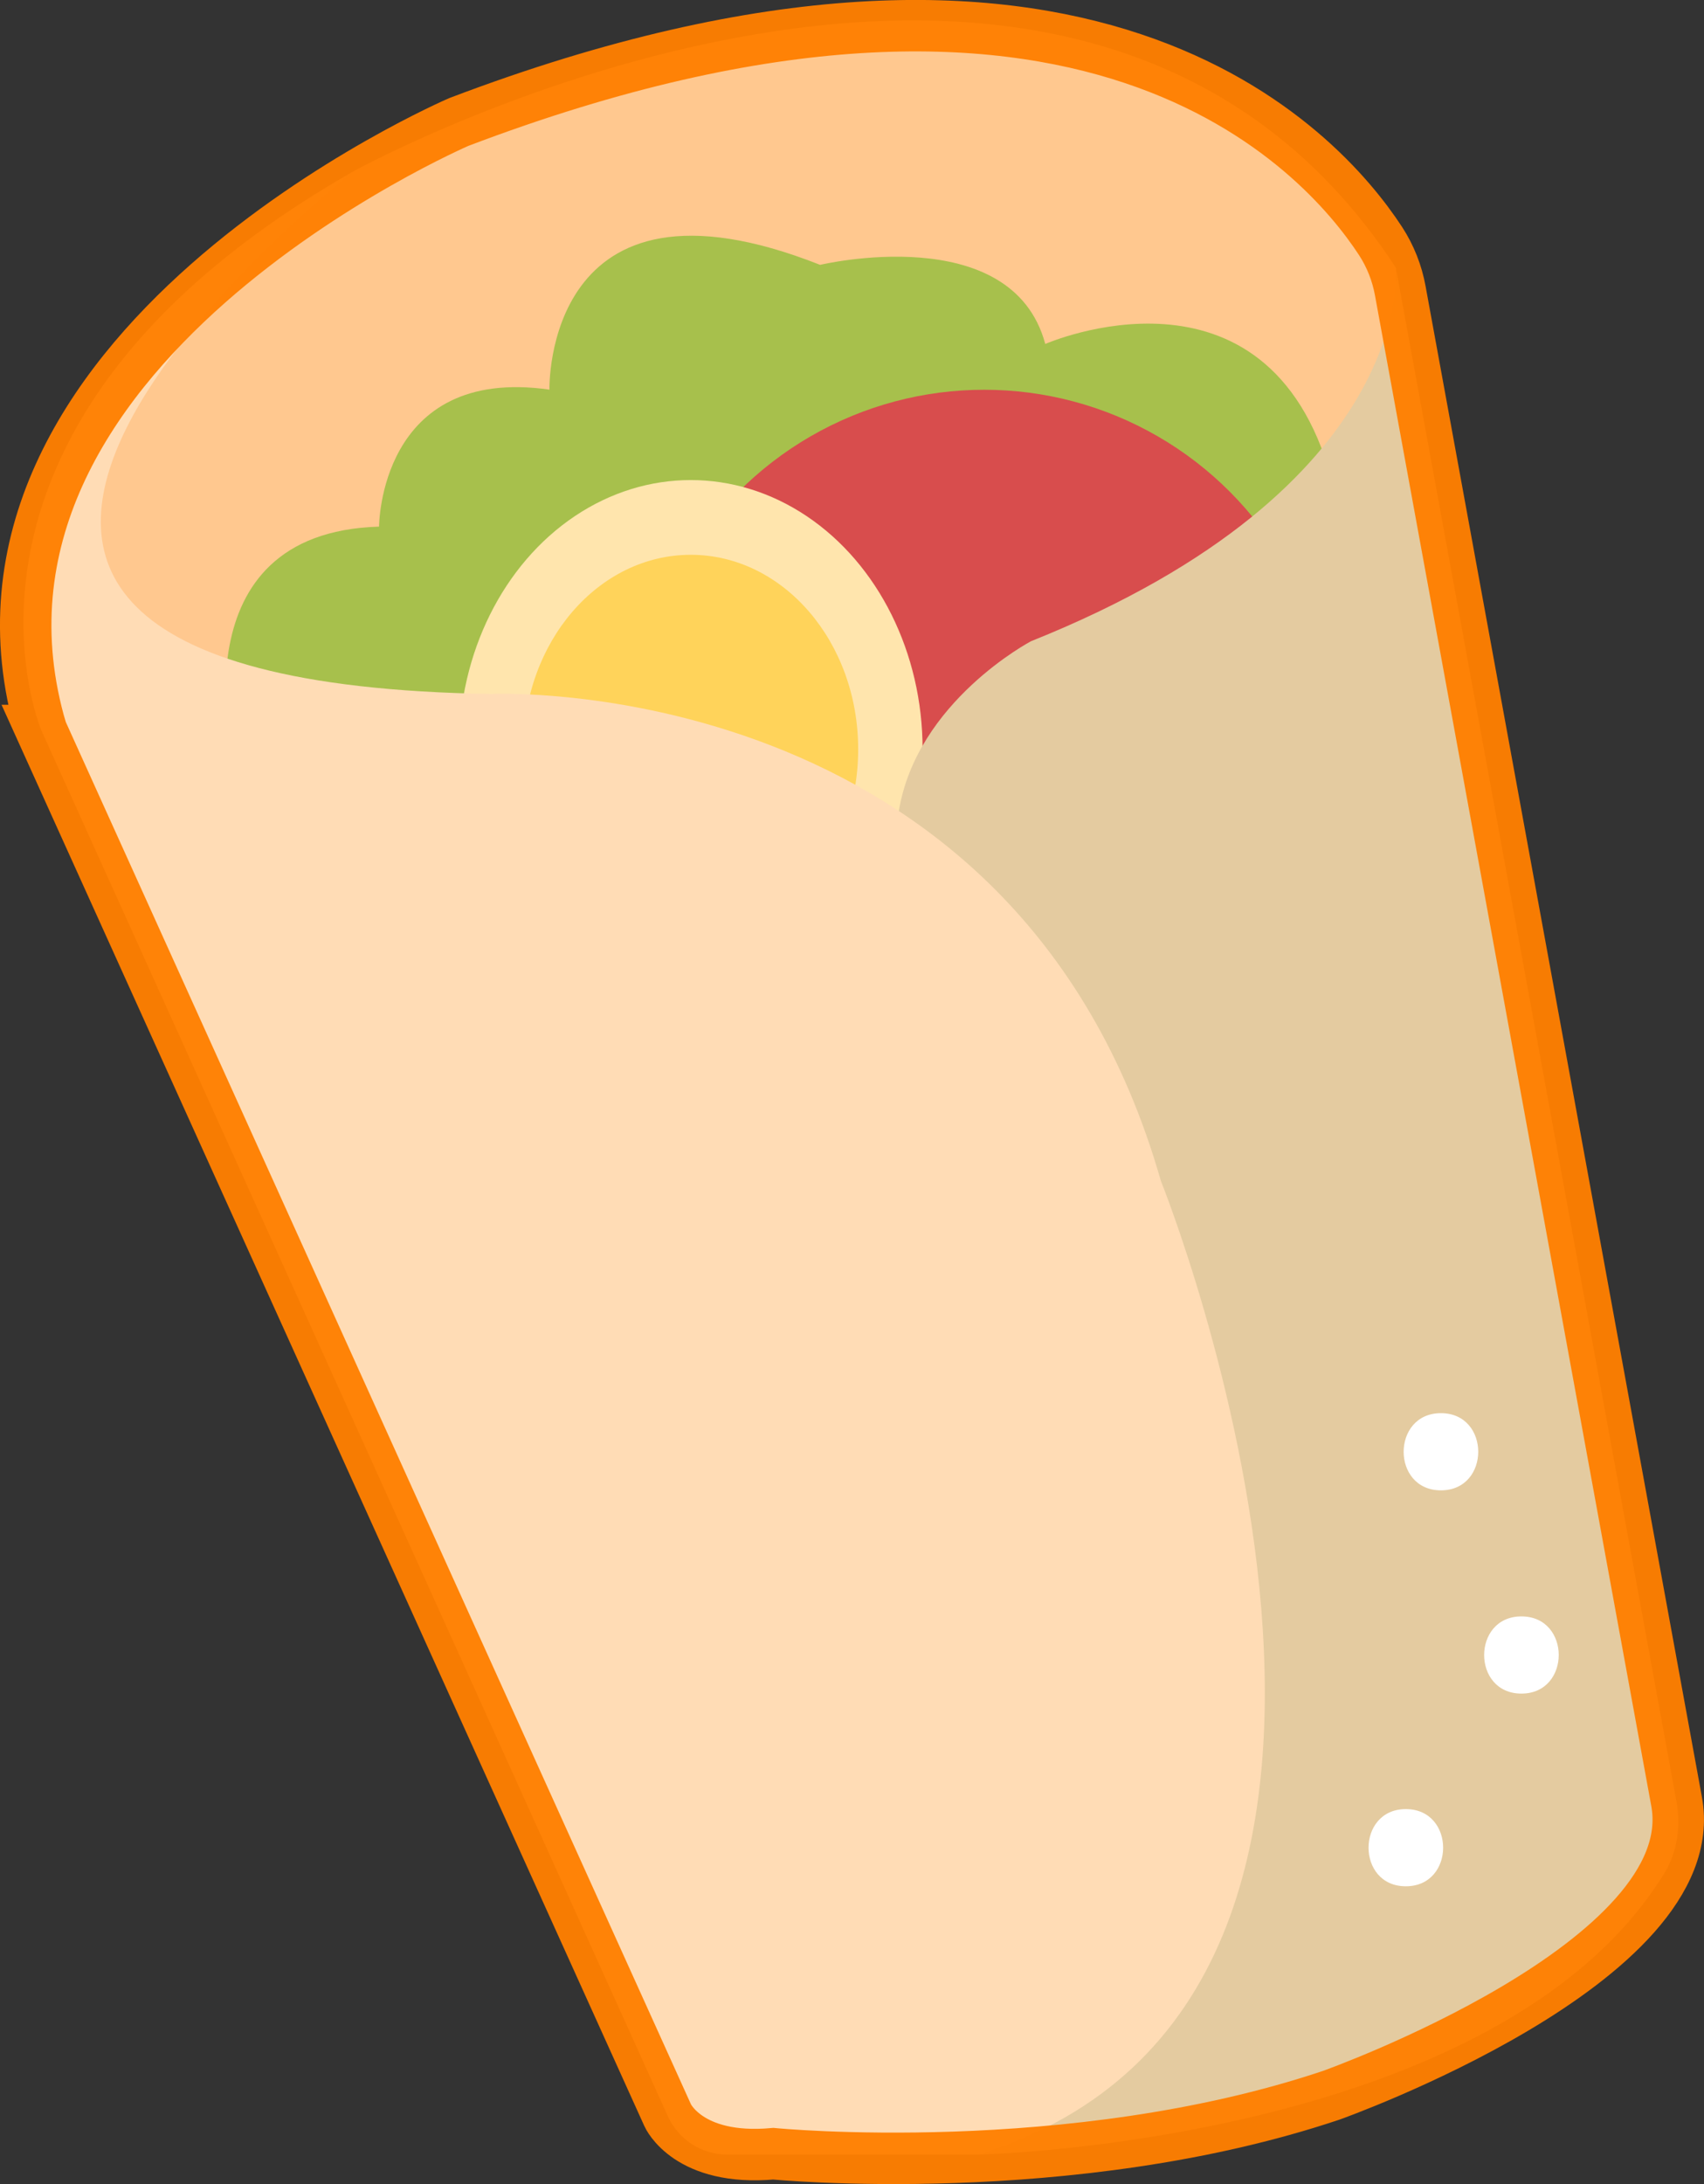
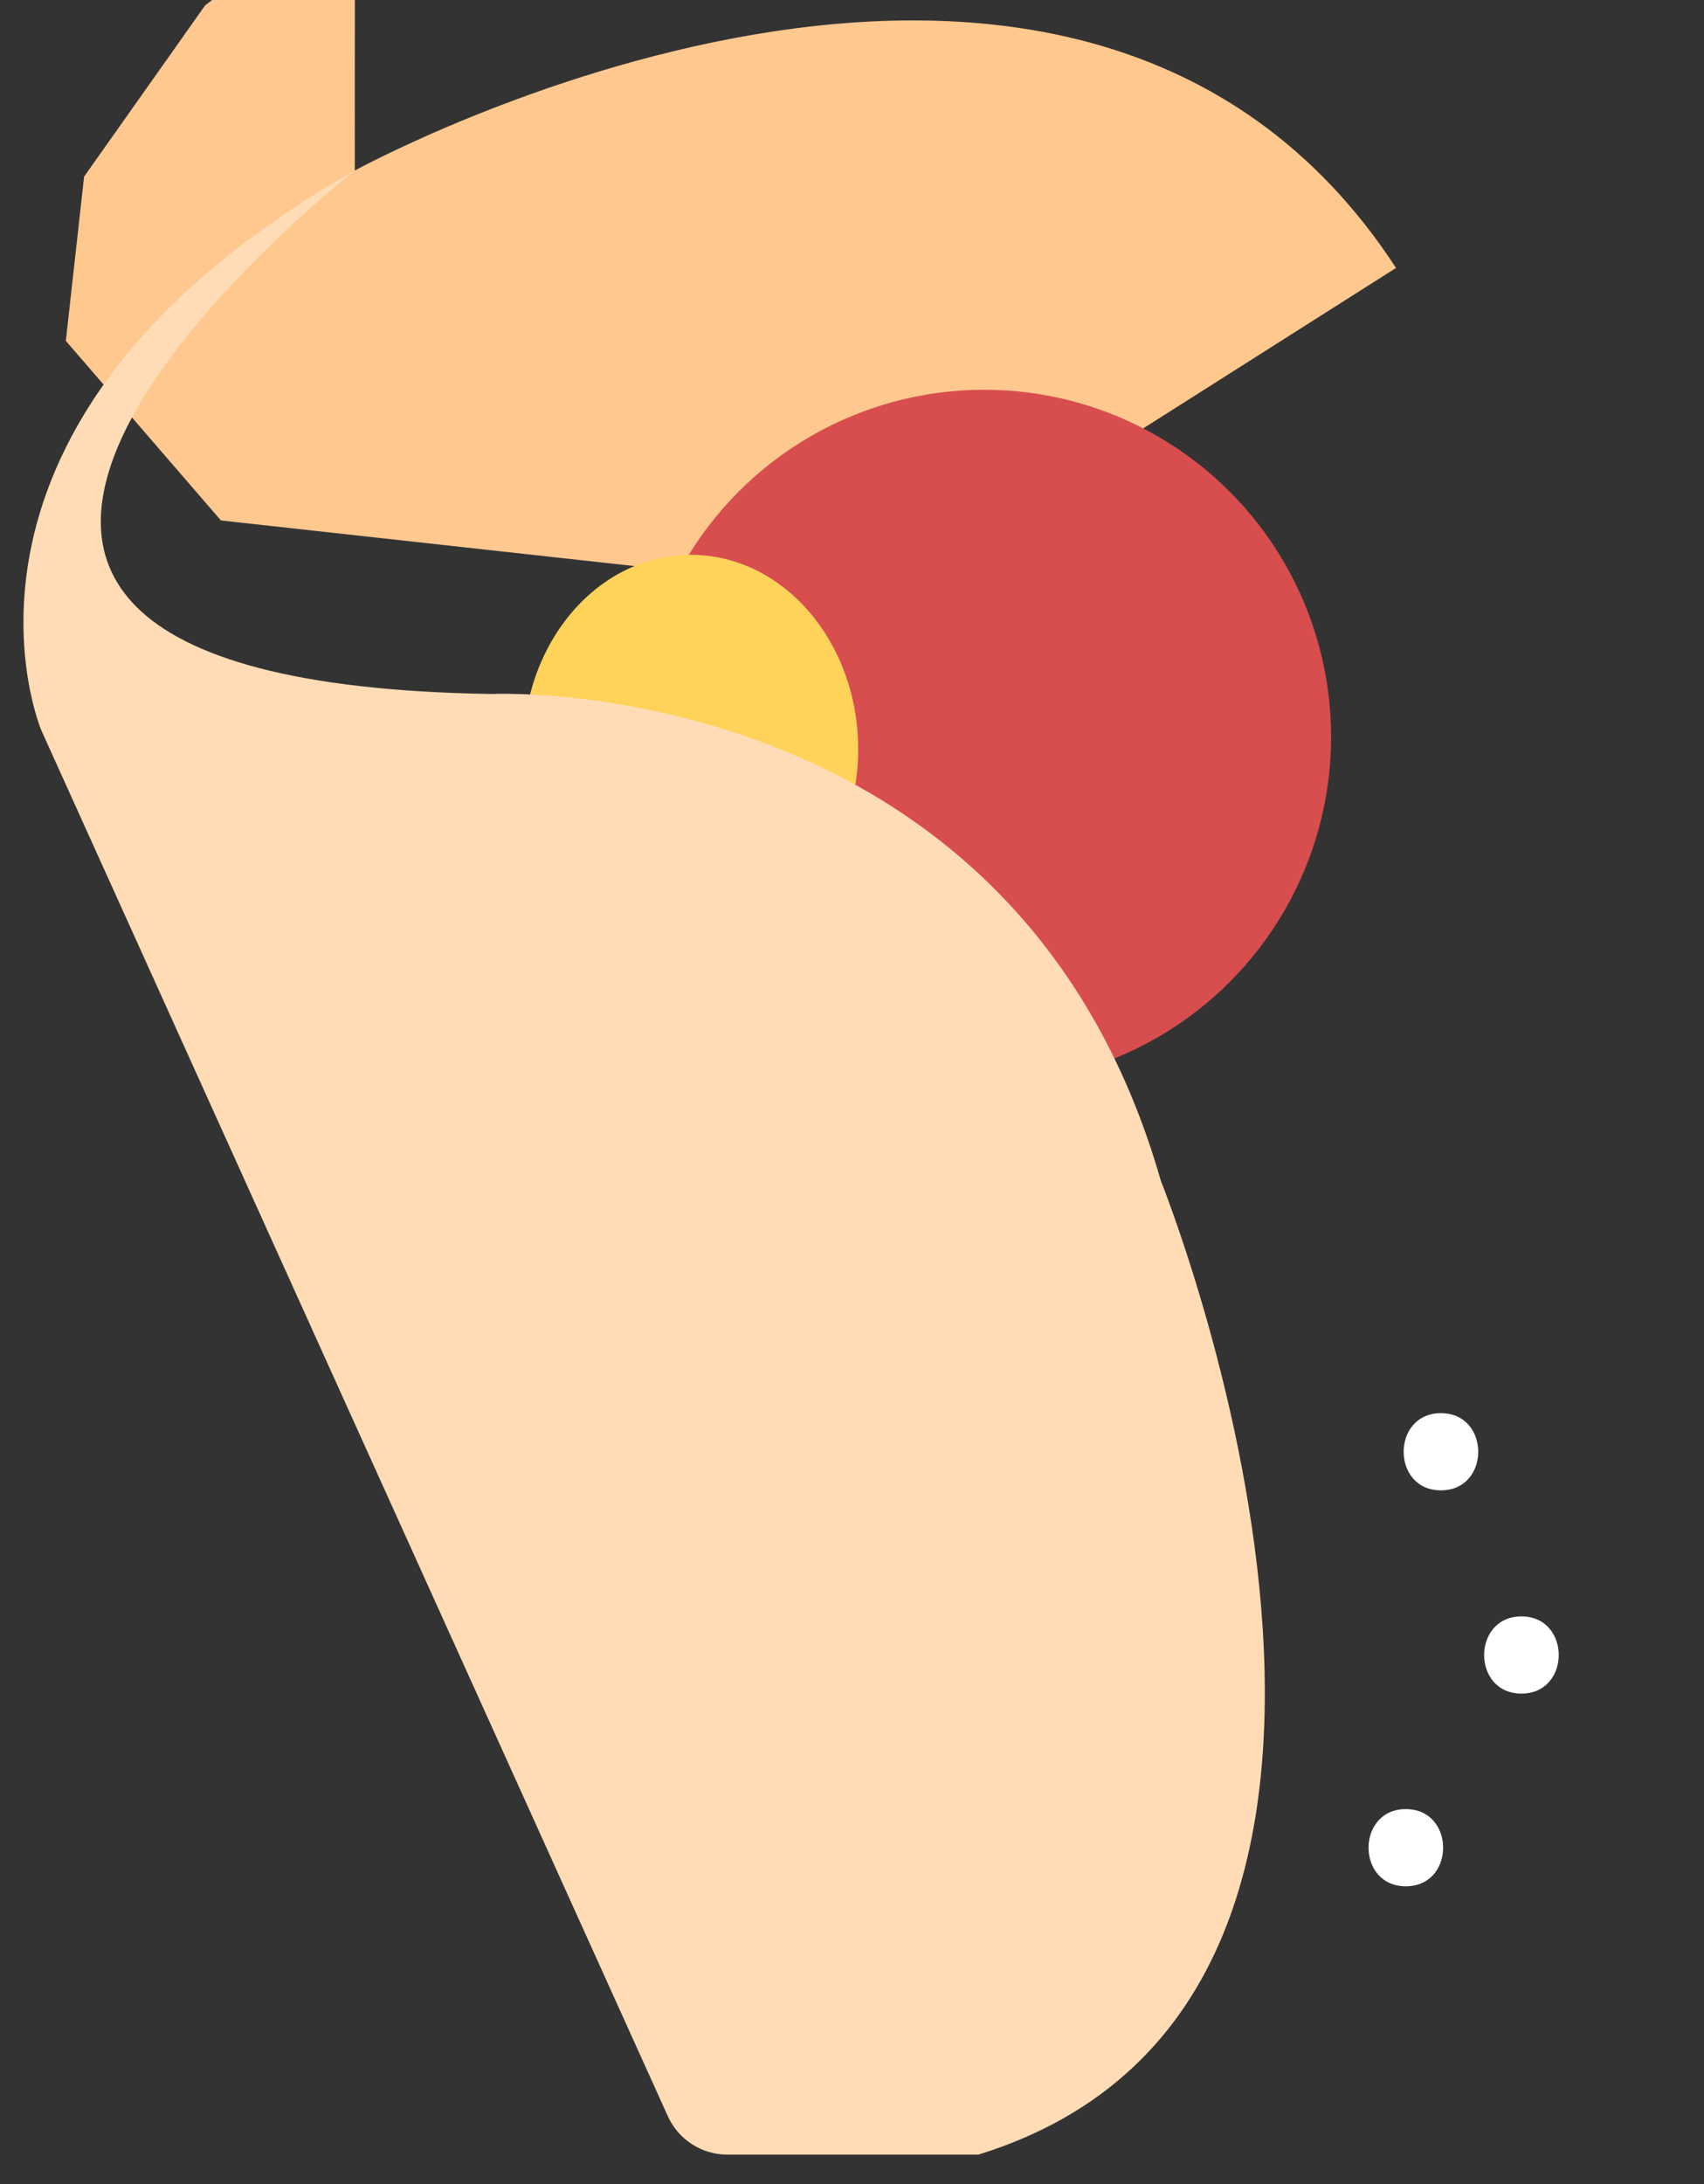
<svg xmlns="http://www.w3.org/2000/svg" id="Layer_2" data-name="Layer 2" viewBox="0 0 132.52 169.79">
  <rect x="0" y="0" width="132.52" height="169.79" fill="#333333" stroke="none" />
  <defs>
    <style>
      .cls-1 {
        fill: #ffc88f;
      }

      .cls-1, .cls-2, .cls-3, .cls-4, .cls-5, .cls-6, .cls-7, .cls-8 {
        stroke-width: 0px;
      }

      .cls-2 {
        fill: #ffe5ad;
      }

      .cls-3 {
        fill: #a7c04c;
      }

      .cls-4 {
        fill: #d84d4d;
      }

      .cls-5 {
        fill: #ffd35a;
      }

      .cls-6 {
        fill: #e4cba0;
      }

      .cls-7 {
        fill: #fff;
      }

      .cls-9 {
        fill: none;
        opacity: .96;
        stroke: #ff7f00;
        stroke-miterlimit: 10;
        stroke-width: 4px;
      }

      .cls-8 {
        fill: #ffdcb5;
      }
    </style>
  </defs>
  <g id="Layer_1-2" data-name="Layer 1">
    <g>
      <g>
        <g>
-           <path class="cls-1" d="M27.59,13.26s55.99-30.75,80.98,7.57v21.76l-39.9,25.31-51.49-5.68-12.06-13.96,1.42-12.77,9.41-13.31,11.65-8.93Z" />
-           <path class="cls-3" d="M18.13,58.92s-4.49-17.51,11.35-17.98c0,0,0-12.54,13.25-10.65,0,0-.47-18.21,21.05-9.7,0,0,14.9-3.55,17.51,6.15,0,0,17.27-7.57,22.24,10.41l-19.4,35.96-16.8,2.6-40.21-6.15-8.99-10.65Z" />
+           <path class="cls-1" d="M27.59,13.26s55.99-30.75,80.98,7.57l-39.9,25.31-51.49-5.68-12.06-13.96,1.42-12.77,9.41-13.31,11.65-8.93Z" />
          <circle class="cls-4" cx="76.54" cy="57.28" r="26.98" />
-           <ellipse class="cls-2" cx="53.72" cy="58.25" rx="18.03" ry="20.93" />
-           <path class="cls-6" d="M108.57,20.83s1.58,17.03-28.39,29.02c0,0-8.9,4.68-10.28,13.22l6.18,104.43s40.39-.87,53.33-21.83c1.03-1.67,1.33-3.68.97-5.61l-21.82-119.23Z" />
          <ellipse class="cls-5" cx="53.72" cy="58.25" rx="13.02" ry="15.12" />
          <path class="cls-8" d="M27.59,13.26s-50.86,39.74,10.65,40.69c0,0,40.69-1.89,52.04,37.85,0,0,25.55,63.4-14.19,75.7h-19.53c-1.99,0-3.8-1.17-4.62-2.98L3.22,56.79S-6.95,32.9,27.59,13.26Z" />
        </g>
-         <path class="cls-9" d="M3.22,56.79l48.71,107.66s1.58,3.58,8.21,2.98c0,0,23.09,2.26,43.38-4.54,0,0,29.15-10.35,26.87-22.83l-21.49-117.45c-.25-1.38-.77-2.7-1.54-3.88-4.55-6.96-22.93-27.76-71.67-9.25,0,0-41.23,17.73-32.47,47.31Z" />
      </g>
      <path class="cls-7" d="M118.32,125.66c-3.86,0-3.87,6,0,6s3.87-6,0-6Z" />
      <path class="cls-7" d="M112.06,109.86c-3.86,0-3.87,6,0,6s3.87-6,0-6Z" />
      <path class="cls-7" d="M109.33,140.64c-3.86,0-3.87,6,0,6s3.87-6,0-6Z" />
    </g>
  </g>
</svg>